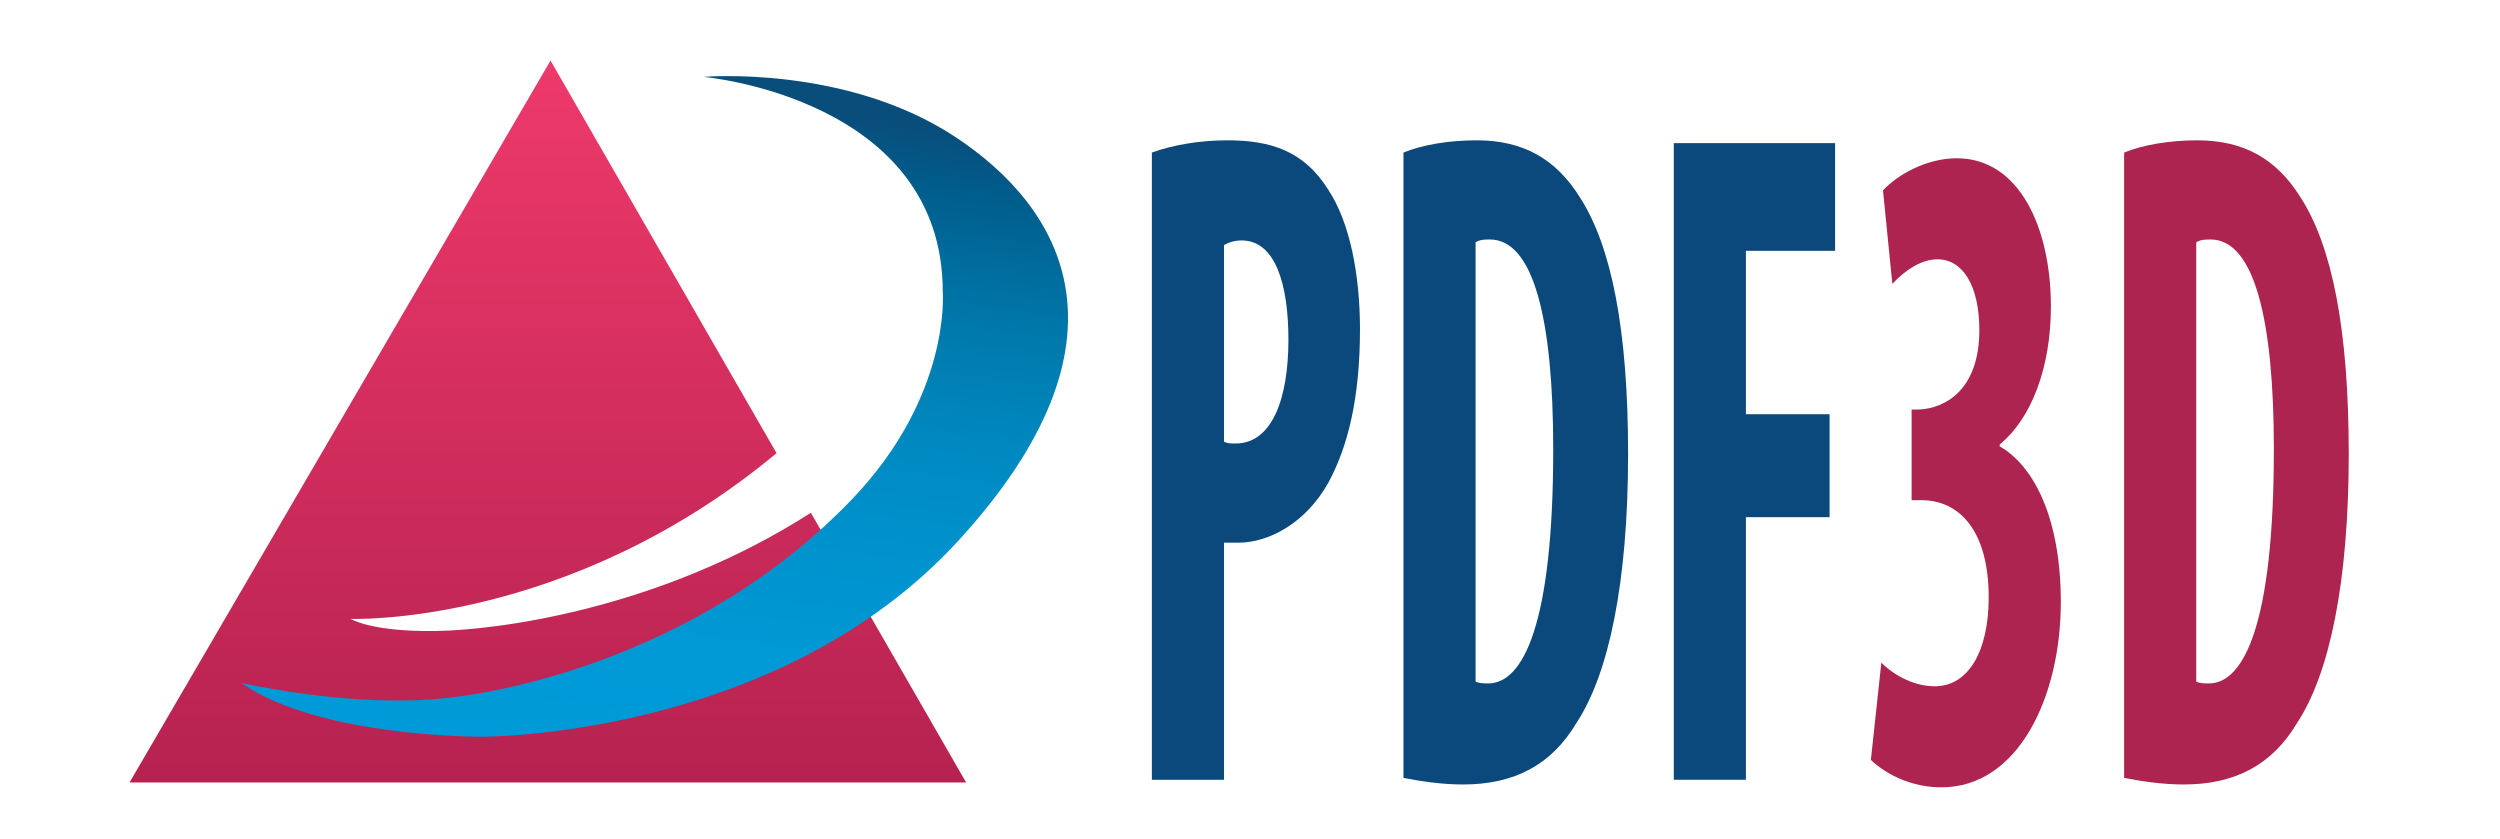
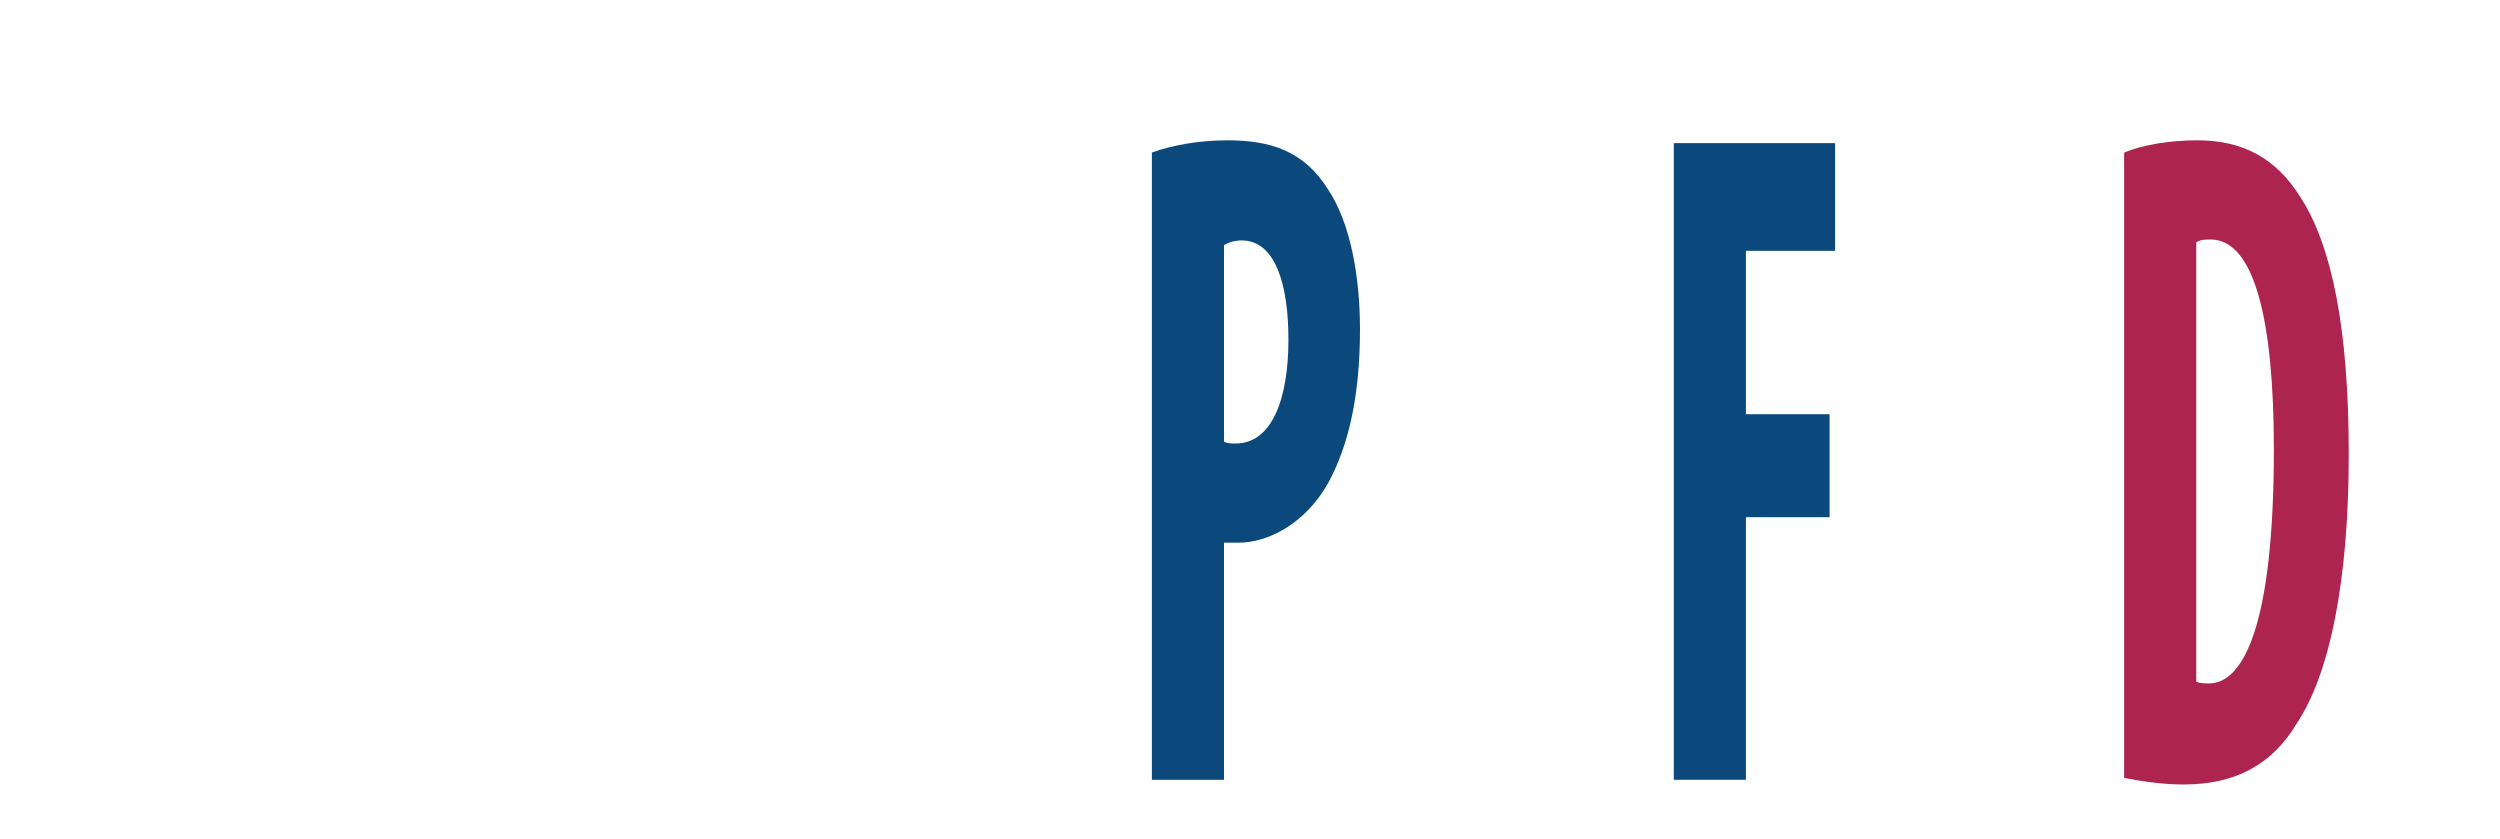
<svg xmlns="http://www.w3.org/2000/svg" fill="none" viewBox="0 0 152 51" height="51" width="152">
  <path fill="#0B497C" d="M70.034 9.277C71.273 8.818 72.947 8.531 74.62 8.531C77.231 8.531 79.273 9.163 80.746 11.517C82.085 13.527 82.687 16.743 82.687 20.017C82.687 24.209 81.951 27.138 80.779 29.32C79.373 31.847 77.097 32.996 75.29 32.996C74.988 32.996 74.687 32.996 74.419 32.996V47.41H70.034V9.277ZM74.419 26.851C74.62 26.965 74.855 26.965 75.122 26.965C77.332 26.965 78.336 24.266 78.336 20.648C78.336 17.26 77.532 14.618 75.491 14.618C75.089 14.618 74.687 14.733 74.419 14.905L74.419 26.851Z" />
-   <path fill="#0B497C" d="M85.331 9.277C86.436 8.818 88.043 8.531 89.783 8.531C92.628 8.531 94.603 9.679 96.043 11.977C97.984 14.963 98.988 20.074 98.988 27.597C98.988 35.407 97.817 40.978 95.842 43.964C94.335 46.491 92.093 47.697 88.946 47.697C87.574 47.697 86.201 47.468 85.331 47.295V9.277ZM89.716 41.438C89.917 41.552 90.252 41.552 90.486 41.552C92.595 41.552 94.436 37.992 94.436 27.31C94.436 19.385 93.231 14.561 90.586 14.561C90.285 14.561 89.984 14.561 89.716 14.733V41.438H89.716Z" />
  <path fill="#0B497C" d="M101.766 8.703H111.574V15.25H106.151V25.185H111.239V31.445H106.151V47.41H101.766V8.703Z" />
-   <path fill="#AD2450" d="M114.385 40.289C115.256 41.15 116.461 41.725 117.632 41.725C119.741 41.725 120.913 39.485 120.913 36.326C120.913 32.191 119.072 30.411 116.829 30.411H116.226V24.898H116.661C118.268 24.84 120.344 23.692 120.344 20.074C120.344 17.375 119.339 15.767 117.8 15.767C116.829 15.767 115.858 16.398 115.055 17.26L114.486 11.575C115.389 10.598 117.164 9.622 118.971 9.622C122.787 9.622 124.695 13.872 124.695 18.638C124.695 22.371 123.49 25.472 121.582 27.023V27.138C123.691 28.344 125.298 31.56 125.298 36.613C125.298 42.299 122.754 47.869 118.034 47.869C116.26 47.869 114.72 47.123 113.749 46.204L114.385 40.289Z" />
-   <path fill="#AD2450" d="M129.147 9.277C130.251 8.818 131.858 8.531 133.599 8.531C136.444 8.531 138.419 9.679 139.858 11.977C141.8 14.963 142.804 20.074 142.804 27.597C142.804 35.407 141.632 40.978 139.657 43.964C138.151 46.491 135.908 47.697 132.762 47.697C131.389 47.697 130.017 47.468 129.147 47.295V9.277ZM133.532 41.438C133.733 41.552 134.067 41.552 134.302 41.552C136.41 41.552 138.251 37.992 138.251 27.31C138.251 19.385 137.046 14.561 134.402 14.561C134.101 14.561 133.8 14.561 133.532 14.733V41.438H133.532Z" />
-   <path fill="url(#paint0_linear_9_110)" d="M49.3 31.176C40.145 37.05 30.204 38.316 26.482 38.365C22.532 38.418 21.321 37.628 21.321 37.628C21.321 37.628 34.495 38.129 47.214 27.552L33.472 3.682L7.875 47.574H58.74L49.3 31.176Z" />
-   <path fill="url(#paint1_linear_9_110)" d="M57.319 17.738C57.319 17.738 57.859 24.042 51.777 30.38C43.089 39.434 31.289 42.225 25.911 42.545C20.533 42.865 14.675 41.525 14.675 41.525C19.42 44.853 29.28 44.792 29.28 44.792C29.28 44.792 47.274 44.915 58.305 32.836C69.336 20.758 64.714 12.685 58.059 8.31C51.403 3.934 42.776 4.674 42.776 4.674C42.776 4.674 57.319 5.951 57.319 17.738Z" />
+   <path fill="#AD2450" d="M129.147 9.277C130.251 8.818 131.858 8.531 133.599 8.531C136.444 8.531 138.419 9.679 139.858 11.977C141.8 14.963 142.804 20.074 142.804 27.597C142.804 35.407 141.632 40.978 139.657 43.964C138.151 46.491 135.908 47.697 132.762 47.697C131.389 47.697 130.017 47.468 129.147 47.295V9.277ZM133.532 41.438C133.733 41.552 134.067 41.552 134.302 41.552C136.41 41.552 138.251 37.992 138.251 27.31C138.251 19.385 137.046 14.561 134.402 14.561C134.101 14.561 133.8 14.561 133.532 14.733V41.438H133.532" />
  <defs>
    <linearGradient gradientUnits="userSpaceOnUse" y2="3.682" x2="33.308" y1="47.574" x1="33.308" id="paint0_linear_9_110">
      <stop stop-color="#B62250" />
      <stop stop-color="#EE396B" offset="1" />
    </linearGradient>
    <linearGradient gradientUnits="userSpaceOnUse" y2="54.14" x2="36.712" y1="5.9" x1="43.111" id="paint1_linear_9_110">
      <stop stop-color="#094D7B" />
      <stop stop-color="#005D8C" offset="0.076" />
      <stop stop-color="#006E9F" offset="0.172" />
      <stop stop-color="#007DB1" offset="0.277" />
      <stop stop-color="#0089C1" offset="0.394" />
      <stop stop-color="#0092CD" offset="0.528" />
      <stop stop-color="#0099D6" offset="0.695" />
      <stop stop-color="#009BDA" offset="1" />
    </linearGradient>
  </defs>
</svg>